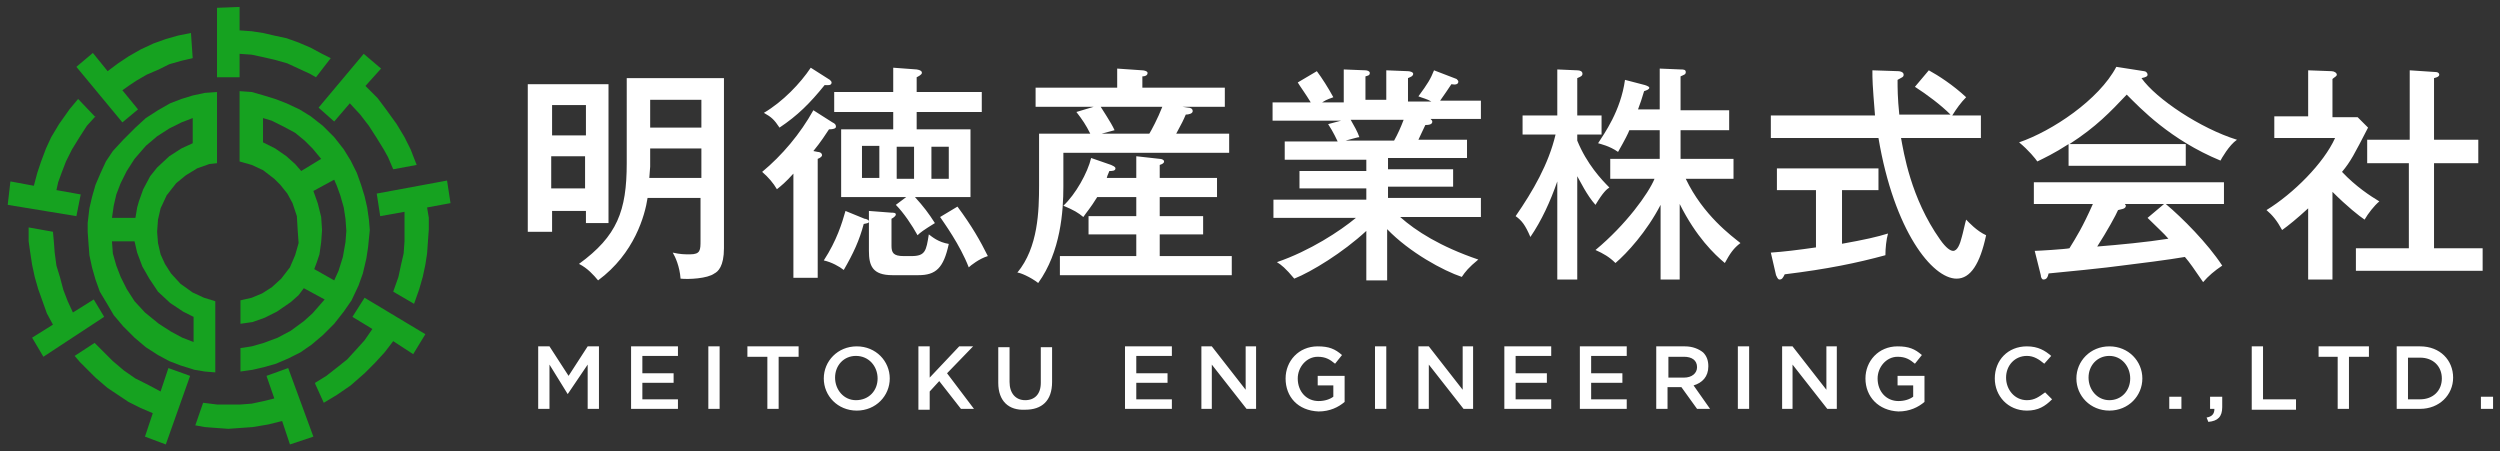
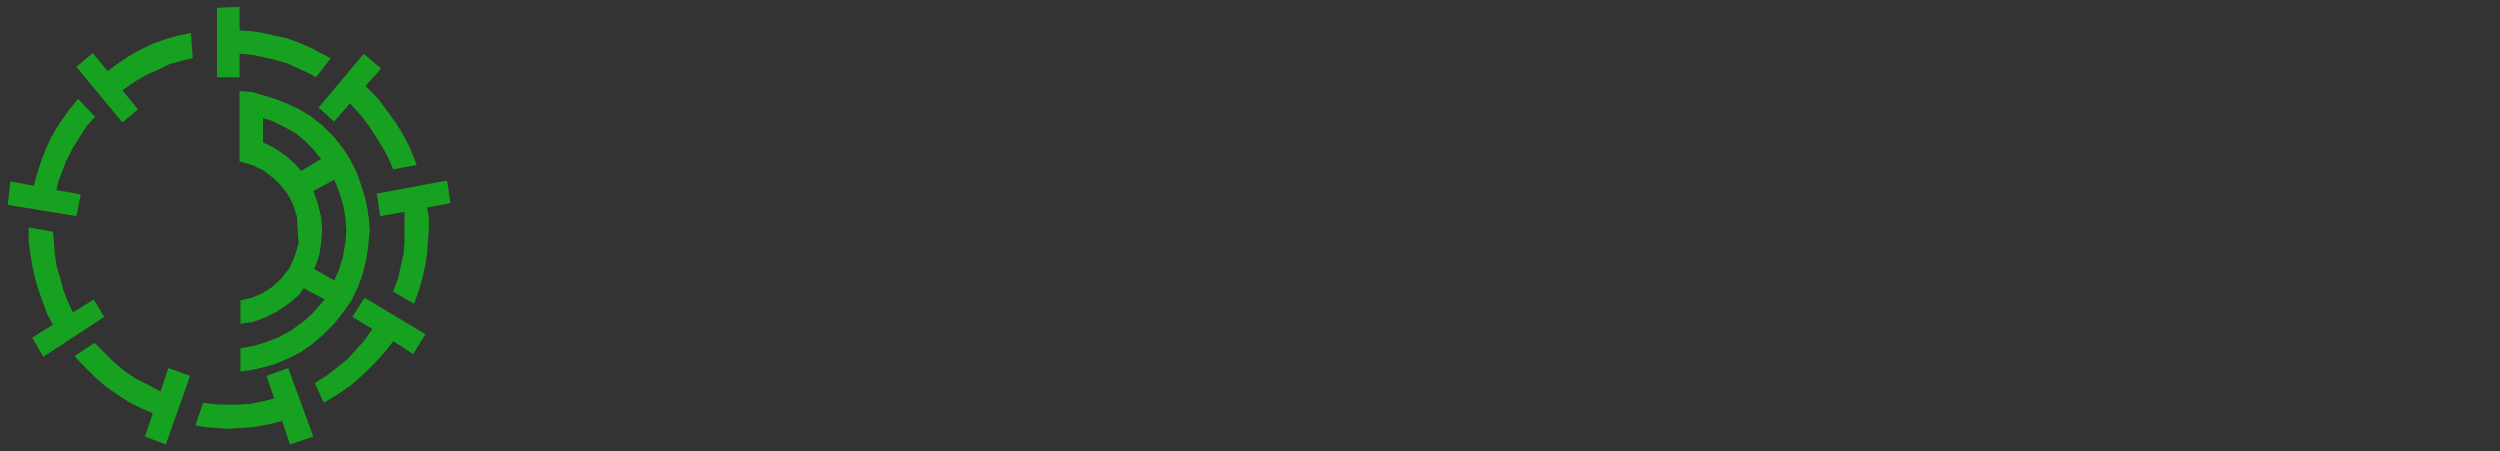
<svg xmlns="http://www.w3.org/2000/svg" xml:space="preserve" style="enable-background:new 0 0 288 52" viewBox="0 0 288 52">
  <rect x="0" y="0" width="288" height="52" fill="#333333" stroke="none" />
-   <path d="M62 39.9h1.3l2.2 3.4 2.2-3.4H69v7.2h-1.3V42l-2.3 3.4-2.1-3.4v5.1H62v-7.2zm10.8 0h5.3V41H74v2h3.6v1.1H74V46h4.1v1.1h-5.4v-7.2zm8.8 0h1.3v7.2h-1.3v-7.2zm6.8 1.2h-2.3v-1.2H92v1.2h-2.3v6h-1.3v-6zm6.5 2.5c0-2 1.6-3.7 3.8-3.7 2.2 0 3.8 1.7 3.8 3.7s-1.6 3.7-3.8 3.7-3.8-1.7-3.8-3.7zm6.2 0c0-1.4-1-2.6-2.5-2.6-1.4 0-2.4 1.1-2.4 2.5s1 2.6 2.4 2.6c1.5 0 2.5-1.1 2.5-2.5zm4.7-3.7h1.3v3.6l3.4-3.6h1.6l-3 3.1 3.1 4.1h-1.5l-2.5-3.2-1.1 1.2v2.1h-1.3v-7.3zm9.2 4.2V40h1.3v4c0 1.3.7 2.1 1.8 2.1s1.8-.7 1.8-2V40h1.3v4c0 2.2-1.2 3.2-3.1 3.2-1.9.1-3.1-1-3.1-3.1zm14.7-4.2h5.3V41h-4.1v2h3.6v1.1h-3.6V46h4.1v1.1h-5.4v-7.2zm8.7 0h1.2l3.9 5v-5h1.2v7.2h-1.1l-4-5.1v5.1h-1.2v-7.2zm9.7 3.7c0-2 1.5-3.7 3.7-3.7 1.3 0 2 .3 2.8 1l-.8 1c-.6-.5-1.1-.8-2-.8-1.3 0-2.3 1.2-2.3 2.5 0 1.5 1 2.6 2.4 2.6.7 0 1.3-.2 1.7-.5v-1.3h-1.8v-1.1h3.1v3c-.7.6-1.7 1.1-3 1.1-2.4-.1-3.8-1.7-3.8-3.8zm10.3-3.7h1.3v7.2h-1.3v-7.2zm5 0h1.2l3.9 5v-5h1.2v7.2h-1.1l-4-5.1v5.1h-1.2v-7.2zm10 0h5.3V41h-4.1v2h3.6v1.1h-3.6V46h4.1v1.1h-5.4v-7.2zm8.7 0h5.3V41h-4.1v2h3.6v1.1h-3.6V46h4.1v1.1H182v-7.2zm8.8 0h3.2c.9 0 1.6.3 2.1.7.4.4.6.9.6 1.6 0 1.2-.7 1.9-1.7 2.2l1.9 2.7h-1.5l-1.8-2.5h-1.6v2.5h-1.3v-7.2zm3.1 3.6c.9 0 1.5-.5 1.5-1.2 0-.8-.6-1.2-1.5-1.2h-1.8v2.4h1.8zm6.2-3.6h1.3v7.2h-1.3v-7.2zm5.1 0h1.2l3.9 5v-5h1.2v7.2h-1.1l-4-5.1v5.1h-1.2v-7.2zm9.6 3.7c0-2 1.5-3.7 3.7-3.7 1.3 0 2 .3 2.8 1l-.8 1c-.6-.5-1.1-.8-2-.8-1.3 0-2.3 1.2-2.3 2.5 0 1.5 1 2.6 2.4 2.6.7 0 1.3-.2 1.7-.5v-1.3h-1.8v-1.1h3.1v3c-.7.6-1.7 1.1-3 1.1-2.3-.1-3.8-1.7-3.8-3.8zm14.9 0c0-2.1 1.5-3.7 3.7-3.7 1.3 0 2.1.5 2.8 1.1l-.8.9c-.6-.5-1.2-.9-2-.9-1.4 0-2.4 1.1-2.4 2.5s1 2.6 2.4 2.6c.9 0 1.4-.4 2.1-.9l.8.8c-.8.8-1.6 1.3-2.9 1.3-2.2 0-3.7-1.7-3.7-3.7zm9.4 0c0-2 1.6-3.7 3.8-3.7 2.2 0 3.8 1.7 3.8 3.7s-1.6 3.7-3.8 3.7c-2.2 0-3.8-1.7-3.8-3.7zm6.2 0c0-1.4-1-2.6-2.4-2.6s-2.4 1.1-2.4 2.5 1 2.6 2.4 2.6 2.4-1.1 2.4-2.5zm4.5 2.1h1.4v1.4h-1.4v-1.4zm4.3 2.4c.6-.1.9-.4.9-1h-.5v-1.4h1.4v1.2c0 1.1-.5 1.6-1.6 1.7l-.2-.5zm5.2-8.2h1.3V46h3.8v1.2h-5.1v-7.3zm10 1.2h-2.3v-1.2h5.8v1.2h-2.3v6h-1.3v-6zm6.7-1.2h2.7c2.3 0 3.8 1.6 3.8 3.6s-1.6 3.6-3.8 3.6h-2.7v-7.2zm2.7 6.1c1.5 0 2.5-1 2.5-2.4s-1-2.4-2.5-2.4h-1.4V46h1.4zm7-.3h1.4v1.4h-1.4v-1.4zM70.1 9.7v16h-2.6v-1.4h-3.9v2.4h-2.8v-17h9.3zm-2.6 5.9v-3.5h-3.9v3.5h3.9zm-4 2.4v3.7h3.9V18h-3.9zm17.3 4.8h-6.2c-.3 2-1.5 6.4-5.7 9.5-.5-.6-1.2-1.4-2.2-1.9 4.4-3.2 5.5-6.1 5.5-11.6V9h11.2v19.6c0 2.1-.7 2.7-1.1 2.9-.8.6-3 .7-3.9.6-.1-1.4-.6-2.5-.9-3 .9.2 1.3.2 2 .2 1.2 0 1.2-.5 1.2-1.6v-4.9zm0-5.7h-5.9v2.1c0 .2-.1 1.1-.1 1.3h6v-3.4zm-5.9-2.4h5.9v-3.2h-5.9v3.2zm21-.6c.2.1.4.2.4.5 0 .2-.3.3-.8.3-.4.6-.9 1.4-1.8 2.5l.5.1c.2 0 .5.1.5.4 0 .1-.2.3-.5.4V32h-2.8V20c-.9 1-1.4 1.4-1.9 1.8-.4-.7-1-1.4-1.7-2 2.3-1.9 4.4-4.4 5.9-7.1l2.2 1.4zm-.3-4.9c.1.1.2.2.2.3 0 .4-.5.3-.8.3-1.7 2.1-3.1 3.5-5.2 4.9-.6-.9-.9-1.2-1.8-1.7 2.2-1.3 4.2-3.4 5.4-5.2l2.2 1.4zm4 16c.1 0 .5.1.5.3 0 .2-.1.2-.6.3-.5 1.9-1.2 3.4-2.3 5.3-.5-.4-1.4-.9-2.3-1.1 1.5-2.3 2.1-4.3 2.5-5.7l2.2.9zm4.8-2.5h-7.5v-7.8h6v-2h-6.8v-2.3h6.8V7.8l2.7.2c.6.1.6.3.6.4 0 .2-.4.4-.6.5v1.7h7.5v2.3h-7.5v2h6.2v7.8h-6.4c1 1.1 1.6 1.9 2.3 3-1.3.8-1.7 1.1-2 1.4-.6-1.1-1.6-2.6-2.5-3.5l1.2-.9zm-3.1-2.2v-3.7h-2v3.7h2zm1.4 4c.2 0 .5 0 .5.2s-.3.4-.5.5v3.1c0 .8.2 1.2 1.4 1.2h.9c1.6 0 1.7-.6 2-2.5.4.3 1.1.9 2.3 1.1-.6 2.8-1.5 3.6-3.5 3.6h-3c-2.3 0-2.7-1.1-2.7-2.8v-4.6l2.6.2zm.6-7.6v3.7h2v-3.7h-2zm4 0v3.7h2v-3.7h-2zm3 6.9c1.7 2.3 2.6 3.9 3.5 5.7-1 .3-2 1.1-2.2 1.3-1-2.6-2.9-5.2-3.3-5.8l2-1.2zm30.8-13.7v2.2h-4.9l.7.1c.2 0 .5.1.5.4 0 .3-.5.4-.8.4-.3.7-.4.9-1.1 2.2h6.1v2.2h-19.1v3.9c0 2.8-.3 7.5-2.9 11.1-.9-.7-2.1-1.2-2.4-1.2 2.4-2.9 2.5-7.1 2.5-10.1v-5.9h5.9c-.5-1-.9-1.6-1.6-2.5l2-.6h-6.7v-2.2h9.4V7.9l2.9.2c.2 0 .6.1.6.3 0 .3-.3.4-.6.4v1.3h9.5zm-10.2 10.4V18l2.7.3c.2 0 .5.1.5.3 0 .2-.2.3-.5.4v1.5h6.6v2.2h-6.6v2.2h5V27h-5v2.5h8.3v2.2h-19.8v-2.2h8.8V27h-5.5v-2.1h5.5v-2.2h-4.5c-.8 1.3-1.2 1.7-1.6 2.3-.6-.5-1.1-.8-2.3-1.3 1.4-1.3 2.8-3.8 3.2-5.5l2.3.8c.2.1.5.2.5.4 0 .3-.4.3-.7.3-.1.3-.2.4-.3.8h3.4zm-4.1-8.2c.1.2 1.2 1.8 1.6 2.7l-1.5.4h5.5c.2-.3 1-1.8 1.5-3.1h-7.1zm33.1 20h-2.5v-5.7c-2.7 2.5-6.3 4.7-8.3 5.5-1-1.2-1.5-1.6-2-1.9 3.8-1.3 7.3-3.6 9.1-5.1h-9.5V23h10.7v-1.3h-7.7v-2h7.7v-1.3H148v-2.1h6.1c-.1-.2-.5-1.1-1.1-2l1.5-.4h-7.9v-2.1h4.4c-.6-1-1.2-1.8-1.5-2.3l2.2-1.3c.6.8 1.3 1.9 1.9 3-.2.1-.7.2-1.3.6h2.5V8l2.5.1c.2 0 .5.1.5.3 0 .3-.2.3-.5.4v2.7h2.4V8.1l2.5.1c.2 0 .6.1.6.3 0 .3-.4.4-.6.5v2.7h2.7c-.5-.3-1-.4-1.5-.6 1.1-1.5 1.4-2 1.8-3l2.6 1c.1.1.2.2.2.3 0 .3-.3.4-.8.3-.4.6-.8 1.2-1.3 1.9h4.7v2.1h-5.8c.1.1.2.2.2.3 0 .2-.1.4-.8.4-.3.6-.6 1.3-.8 1.7h5.6v2.1h-9.1v1.3h7.5v2h-7.5v1.3h10.7V25h-9.3c1.8 1.6 4.6 3.4 9 4.9-1.1.9-1.5 1.4-1.9 2-2.1-.7-6-2.8-8.6-5.5v5.9zm-4.3-18.5c.4.7.8 1.4 1 2-.2 0-.8.2-1.6.4h5.6c.4-.7.8-1.6 1.1-2.4h-6.1zm26.1 18.4h-2.3V20.9c-.8 2.3-1.8 4.5-3.1 6.4-.6-1.4-1-1.9-1.7-2.4 2-2.9 3.8-6 4.6-9.4h-3.8v-2.2h4V8l2.3.1c.3 0 .6.1.6.4 0 .2-.1.3-.6.5v4.3h2.8v2.2h-2.8v.7c1.1 2.7 2.8 4.5 3.7 5.4-.3.2-.7.5-1.6 2-1-1.1-1.8-2.8-2.1-3.3v11.9zm12 0h-2.4v-8.6c-1.6 3.1-3.9 5.6-5.2 6.7-.7-.7-1.4-1.1-2.3-1.5 3.5-2.9 6.1-6.5 6.8-8.2h-5.1v-2.3h5.7V15h-3.5c-.1.3-.5 1.1-1.3 2.5-1-.7-2-.9-2.3-1 .7-1.1 2.6-3.7 3.1-7.3l2.3.6c.3.1.5.2.5.3 0 .2-.3.3-.6.4-.3 1-.4 1.3-.7 2.1h2.5V7.9l2.4.1c.3 0 .6 0 .6.3s-.2.3-.6.5v3.9h5.6V15h-5.6v3.3h6.1v2.3h-5.5c2 4.2 5.3 6.6 6.3 7.4-.8.6-1.2 1.2-1.8 2.3-1.2-1-3.3-3-5.2-6.8v8.7zm25-24c.2 0 .6.1.6.4 0 .3-.2.3-.7.6 0 .9 0 2.1.2 4h5.9c-1.1-1.1-2.7-2.3-4.1-3.2l1.6-1.9c1.1.6 2.8 1.7 4.3 3.1-.6.6-1.1 1.3-1.6 2.1h3.3v2.6H219c.3 1.6 1.1 6.9 4.5 11.7.7 1 1.2 1.3 1.5 1.3.5 0 .8-.8 1-1.6.1-.3.4-1.7.5-2 .3.3 1.2 1.3 2.3 1.8-.7 3.3-1.8 5-3.4 5-2.8 0-7.2-5.5-9-16.2H204v-2.6h12c-.3-3.7-.3-4.1-.3-5.2l3 .1zm-6.6 19.9c2.8-.5 4.1-.8 5.4-1.2-.2.7-.3 1.7-.3 2.5-3.3.9-6.7 1.6-11.6 2.2-.2.4-.3.6-.6.6-.2 0-.3-.3-.4-.5l-.6-2.6c1.5-.1 3.1-.3 5.2-.6v-6.6h-4.5v-2.5h11.7v2.5h-4.2v6.2zm39.7-11.5v2.5h-13.5v-2.5c-1.7 1.1-2.8 1.6-3.6 2-.2-.3-1-1.3-2.1-2.2 3.8-1.3 9.2-4.9 11.2-8.7l3.2.5c.2 0 .4.2.4.4s-.2.3-.7.4c1.7 2.4 6.8 5.8 11 7.1-.9.6-1.8 2.2-1.9 2.4-5.8-2.4-9.2-6-10.8-7.6-1.9 2-3.5 3.7-6.6 5.7h13.4zm-17.4 12.3c.4 0 3.6-.2 4-.3.8-1.3 1.5-2.4 2.7-5.1h-6.8V21h21.9v2.5h-6.7c1.9 1.6 4.8 4.5 6.5 7.1-.9.6-1.6 1.2-2.2 1.9-1.1-1.6-1.5-2.2-2.1-2.9-1.7.3-5.6.8-7.3 1-1.3.2-7.2.8-8.4.9-.1.4-.2.7-.6.7-.2 0-.3-.3-.3-.5l-.7-2.8zm14.9-5.4h-4.5c0 .1.1.1.1.2 0 .4-.6.4-.9.5-.2.5-1.3 2.5-2.4 4.2 2.5-.2 5.7-.5 8.2-.9-.6-.7-1.2-1.2-2.4-2.4l1.9-1.6zm19.4 8.7h-2.8V24c-1.3 1.2-2.3 2-3 2.5-.6-1.1-1.1-1.7-1.8-2.3 3.1-1.9 6.6-5.4 7.9-8.3h-7v-2.5h3.9V8.1l2.7.1c.3 0 .6.2.6.4s-.3.3-.5.5v4.4h2.9l1.2 1.2c-1.6 3.1-2 3.9-3 5.1 1.6 1.7 3.3 2.8 4.3 3.4-.6.5-1.3 1.4-1.7 2.1-.6-.4-2-1.5-3.7-3.2v10.1zm4-13.4v-2.7h4.9v-8l3 .2c.2 0 .4.1.4.3 0 .2-.2.3-.6.4v7.1h5.1v2.7h-5.1v9.8h5.6v2.6h-14.6v-2.6h6.1v-9.8h-4.8z" style="fill:#fff" />
-   <path d="m23.6 10.7-1.4.3-1.3.4-1.3.5-1.4.8-1.4.9-1.2 1.1-1.4 1.4-1.2 1.3-.8 1.2-.6 1.3-.6 1.4-.4 1.4-.3 1.3-.2 1.7v1l.1 1.4.1 1.3.3 1.4.4 1.4.5 1.4.9 1.5.7 1.2 1.1 1.3 1.3 1.3 1.3 1.1 1.4.9 1.3.7 1.3.5 1.6.5 1.2.2 1.2.1v-8.2l-1.3-.4-1.3-.6-1.4-1-1.1-1.2-.7-1.1-.5-1.1-.3-1.3-.1-1.3.1-1.4.3-1.3.7-1.5 1.1-1.4 1.1-.9 1.3-.8 1.4-.5.9-.1v-8.2l-1.4.1zm-5.4 22.9 1.4 1.3 1.5 1 1.2.6v2.9h.1-.1l-1.3-.5-1.3-.7-1.4-.9-1.6-1.3-1.2-1.3-.9-1.4-.7-1.4-.5-1.3-.4-1.4-.1-1.4h2.6l.3 1.3.6 1.6.8 1.4 1 1.5zm4-17.1-1.3.6-1.4.9-1.4 1.3-.8 1-.8 1.5-.5 1.4-.2.7-.2 1.2h-2.7l.2-1.4.3-1.3.5-1.3.7-1.4.9-1.4 1.3-1.5 1.3-1.1 1.4-.9 1.4-.7 1.3-.5v2.9z" style="fill:#16a220" />
  <path d="m42.5 25.3-.2-1.4-.3-1.3-.4-1.3-.5-1.4-.7-1.4-.8-1.3-1.1-1.4-1.3-1.3-1.4-1.1-1.3-.8-1.5-.7-1.3-.5-1.3-.4-1.4-.4-1.4-.1v8.1l1.4.4 1.3.6 1.3 1 .7.7.8 1 .6 1.1.5 1.5.1 1.7.1 1.4-.4 1.4-.6 1.4-1 1.3-1.1 1-1.1.7-1.2.5-1.3.3v2.7l1.4-.2 1.4-.5 1.4-.7 1.6-1.1.9-.8.6-.8 2.4 1.3-1.4 1.6-1 .9-1.5 1.1-1.5.8-1.6.6-1.4.4-1.3.2v2.7l1.4-.2 1.3-.3 1.4-.4 1.4-.6 1.4-.7 1.3-.9 1.3-1.1 1.3-1.3 1.1-1.4.9-1.3.8-1.7.5-1.4.4-1.7.2-1.3.2-2-.1-1.2zm-7.8-5.6-.7-.8-1-.9-1.3-.9-1.4-.7v-2.8l1 .3 1.4.7 1.3.7 1.1.9.9.9 1 1.2-2.3 1.4zm5.1 8.2-.3 1.7-.5 1.6-.5 1.1-2.3-1.3.3-.8.3-.9.2-1.4.1-1.4L37 25l-.4-1.6-.5-1.4 2.4-1.3.3.7.4 1.1.4 1.4.2 1.3.1 1.4-.1 1.3zm-3.4-19-.7-.4-1.3-.6-1.3-.6-1.4-.4-1.3-.3-1.4-.3-1.4-.1v2.7H25v-8l2.6-.1v2.7l1.4.1 1.3.2 1.3.3 1.4.3 1.4.5 1.4.6 1.3.7 1 .5-1.7 2.2zm8.9 10.6-.6-1.4-.5-.9-.8-1.3-.9-1.4-1-1.3-1.2-1.3-1.8 2.1-1.8-1.6 5.2-6.2 2 1.7-1.8 2 1.4 1.4.9 1.2 1.3 1.8.9 1.5.7 1.4.7 1.8-2.7.5zm0 14.1.6-1.7.3-1.4.3-1.3.1-1.4v-3.4l-2.8.5-.4-2.6 8.1-1.5.4 2.6-2.7.5.2 1.2v1.3l-.1 1.4-.1 1.4-.2 1.3-.3 1.4-.4 1.4-.6 1.7-2.4-1.4zm-9 10.5 1.3-.8 1.4-1.1 1-.8 1.1-1.2.9-1 .9-1.3-2.3-1.4 1.4-2.2 7 4.2-1.4 2.3-2.3-1.5-1 1.3-1.1 1.2L42 43l-1.6 1.4-1.6 1.1-1.5.9-1-2.2v-.1zm-12.9 2.3 1.6.2h2.7l1.3-.1 1.4-.3 1.2-.3-.9-2.6 2.5-.9 2.9 7.9-2.7.9-.9-2.7-1.6.4-1.8.3-1.4.1-1.4.1-1.4-.1-1.3-.1-1.1-.2.9-2.6zm-12.5-6.9 1.2 1.2.9.9 1.3 1.1 1.3.9 1.4.7 1.5.8.9-2.7 2.5.9-2.8 7.9-2.4-.9.9-2.7-1.4-.6-1.4-.7-.9-.6-1.5-1-1.4-1.2-.8-.8-1-1-.6-.7 2.3-1.5zM6.1 26.7l.1 1.1.1 1.3.2 1.5.4 1.3.4 1.5.5 1.3.6 1.3 2.4-1.5 1.2 2-7 4.6-1.3-2.2 2.4-1.5-.7-1.3-.5-1.4-.5-1.4-.4-1.4-.3-1.4-.2-1.3-.2-1.4v-1.6l2.8.5zM11 13.5v-.1l-1 1.1-.9 1.4-.8 1.3-.7 1.4-.5 1.3-.4 1.1-.2.9 2.8.5-.5 2.5-7.9-1.3v-.1l.3-2.6 2.7.5.4-1.5.4-1.2.6-1.6.6-1.3.9-1.5L8 12.6l1-1.2 2 2.1zm11.2-6.8-1.3.3-1.4.4-1.2.6-1.4.6-1.2.7-.9.6-.7.5 1.8 2.2-1.8 1.5-5.3-6.4 1.9-1.6 1.7 2.1 1.2-.9 1.2-.8 1.4-.8 1.5-.7 1.4-.5 1.4-.4 1.5-.3.2 2.9z" style="fill-rule:evenodd;clip-rule:evenodd;fill:#16a220" />
</svg>